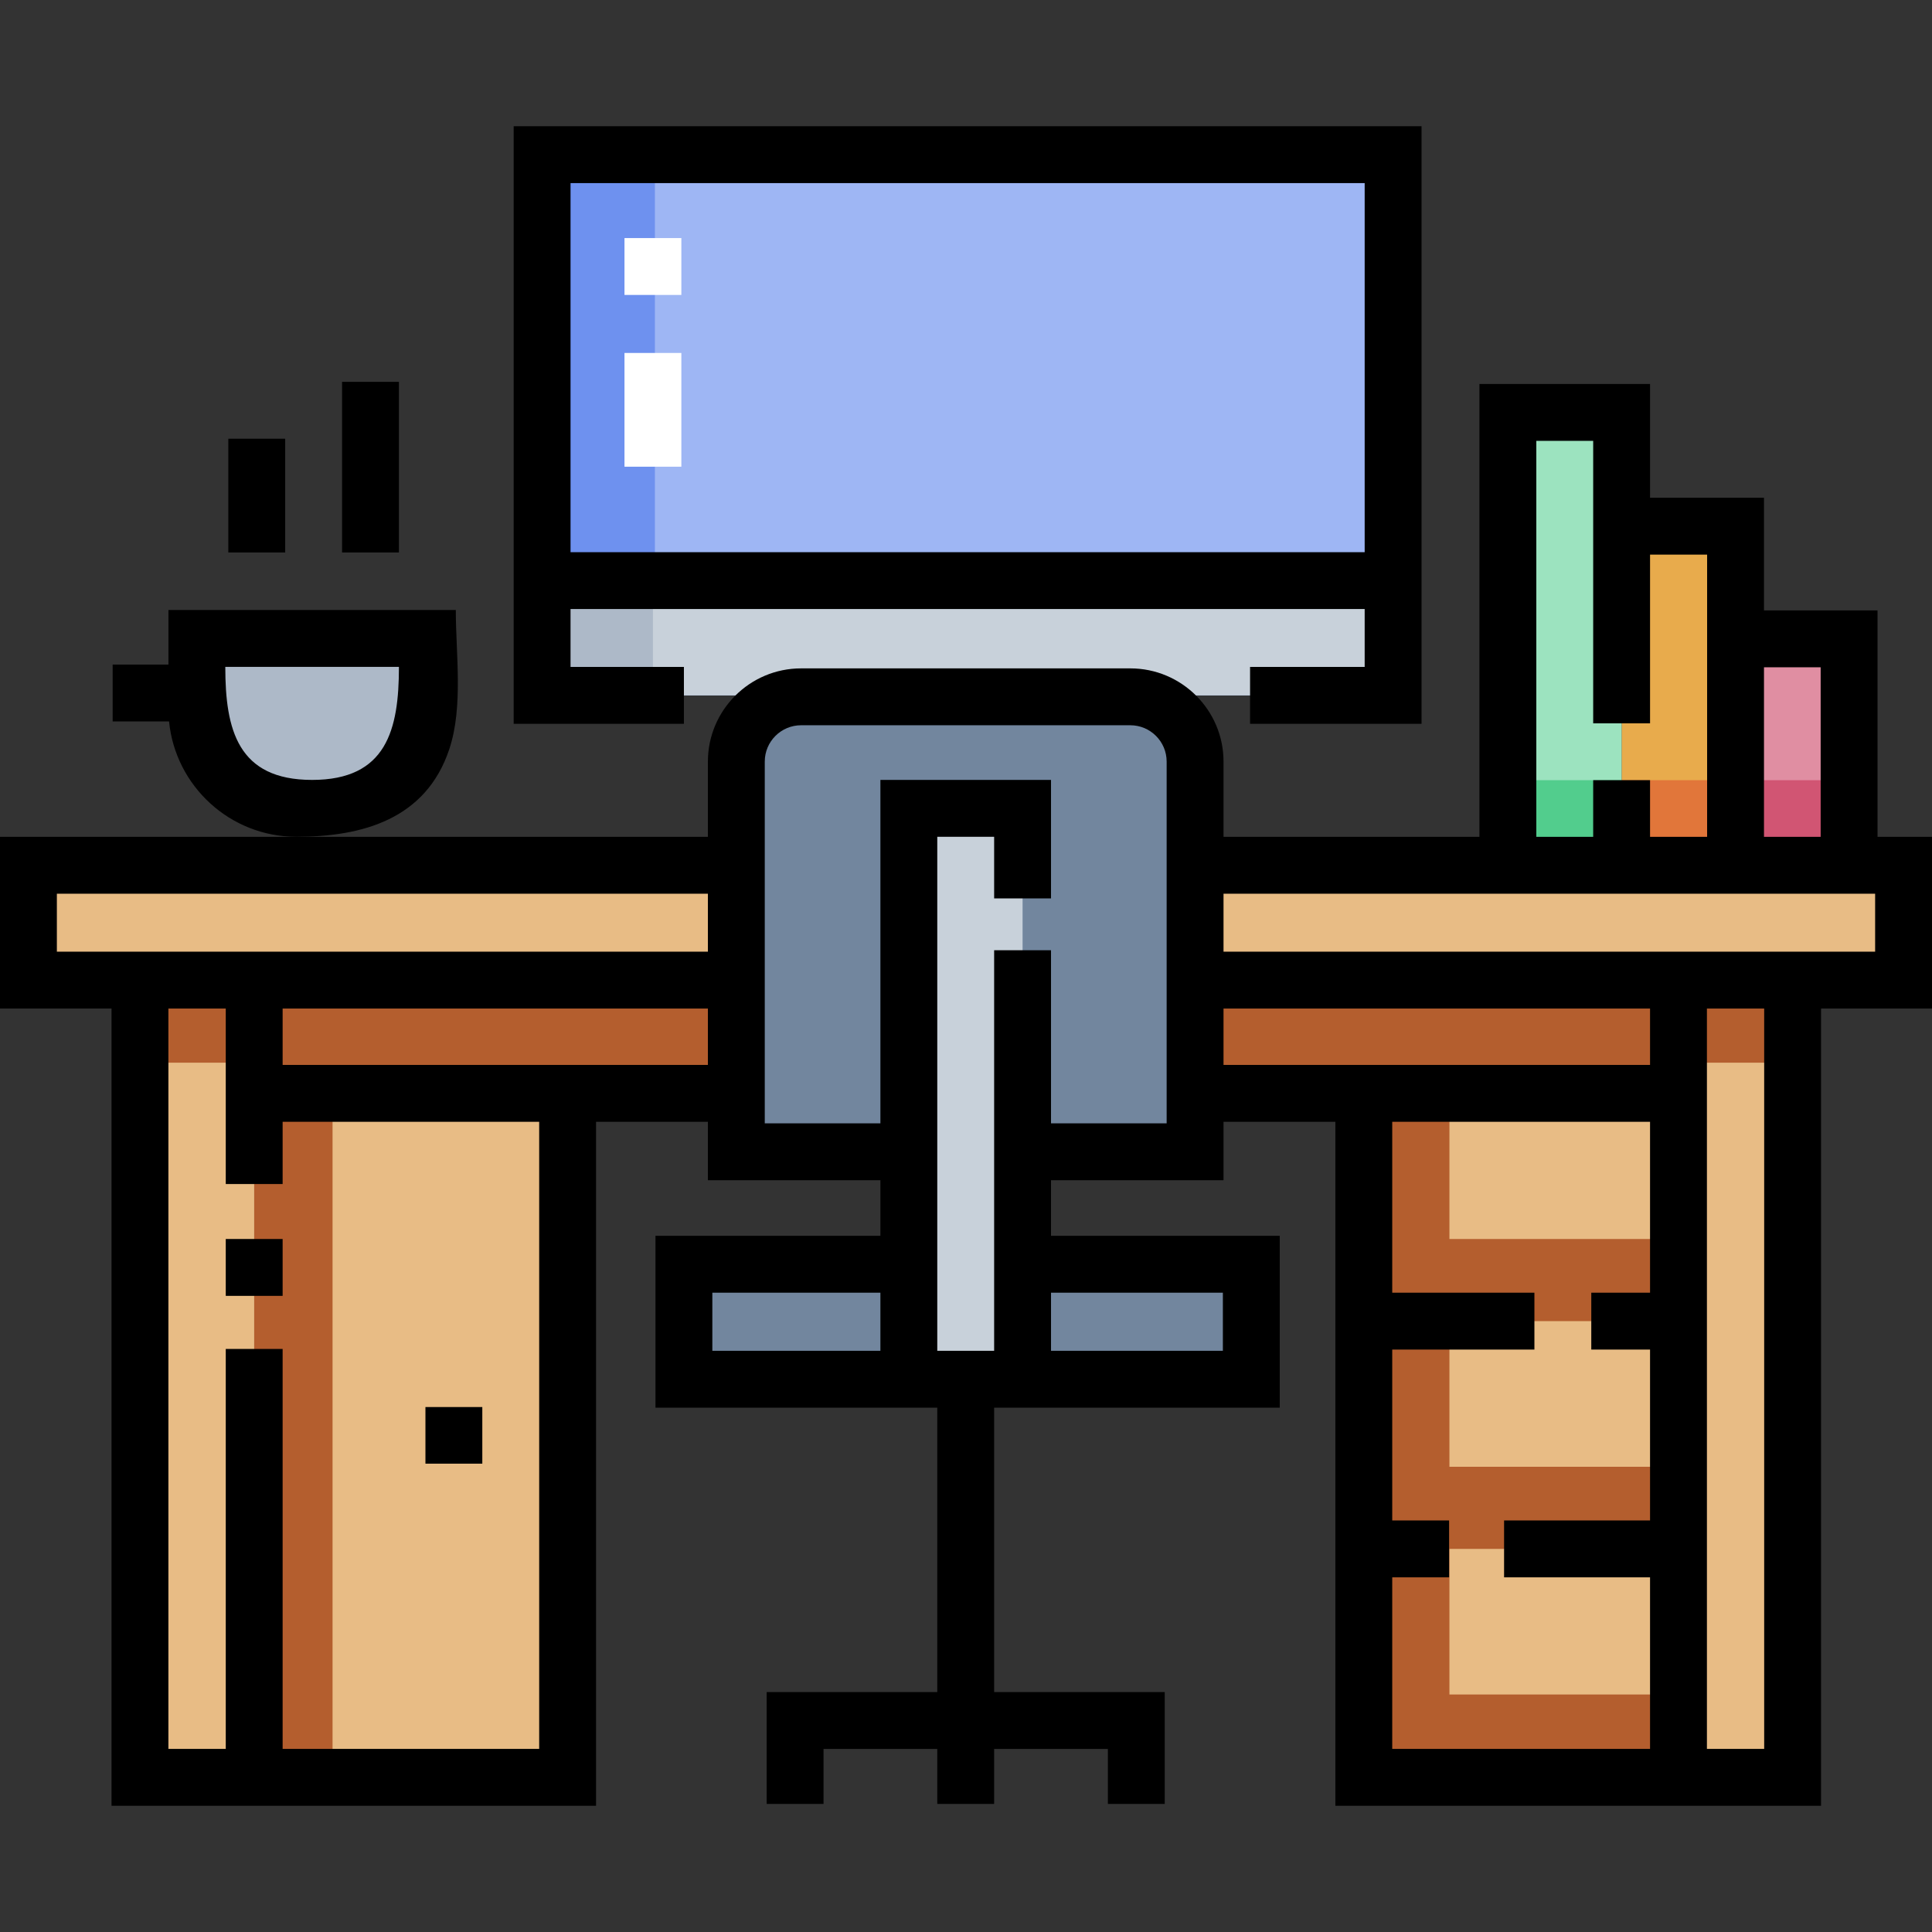
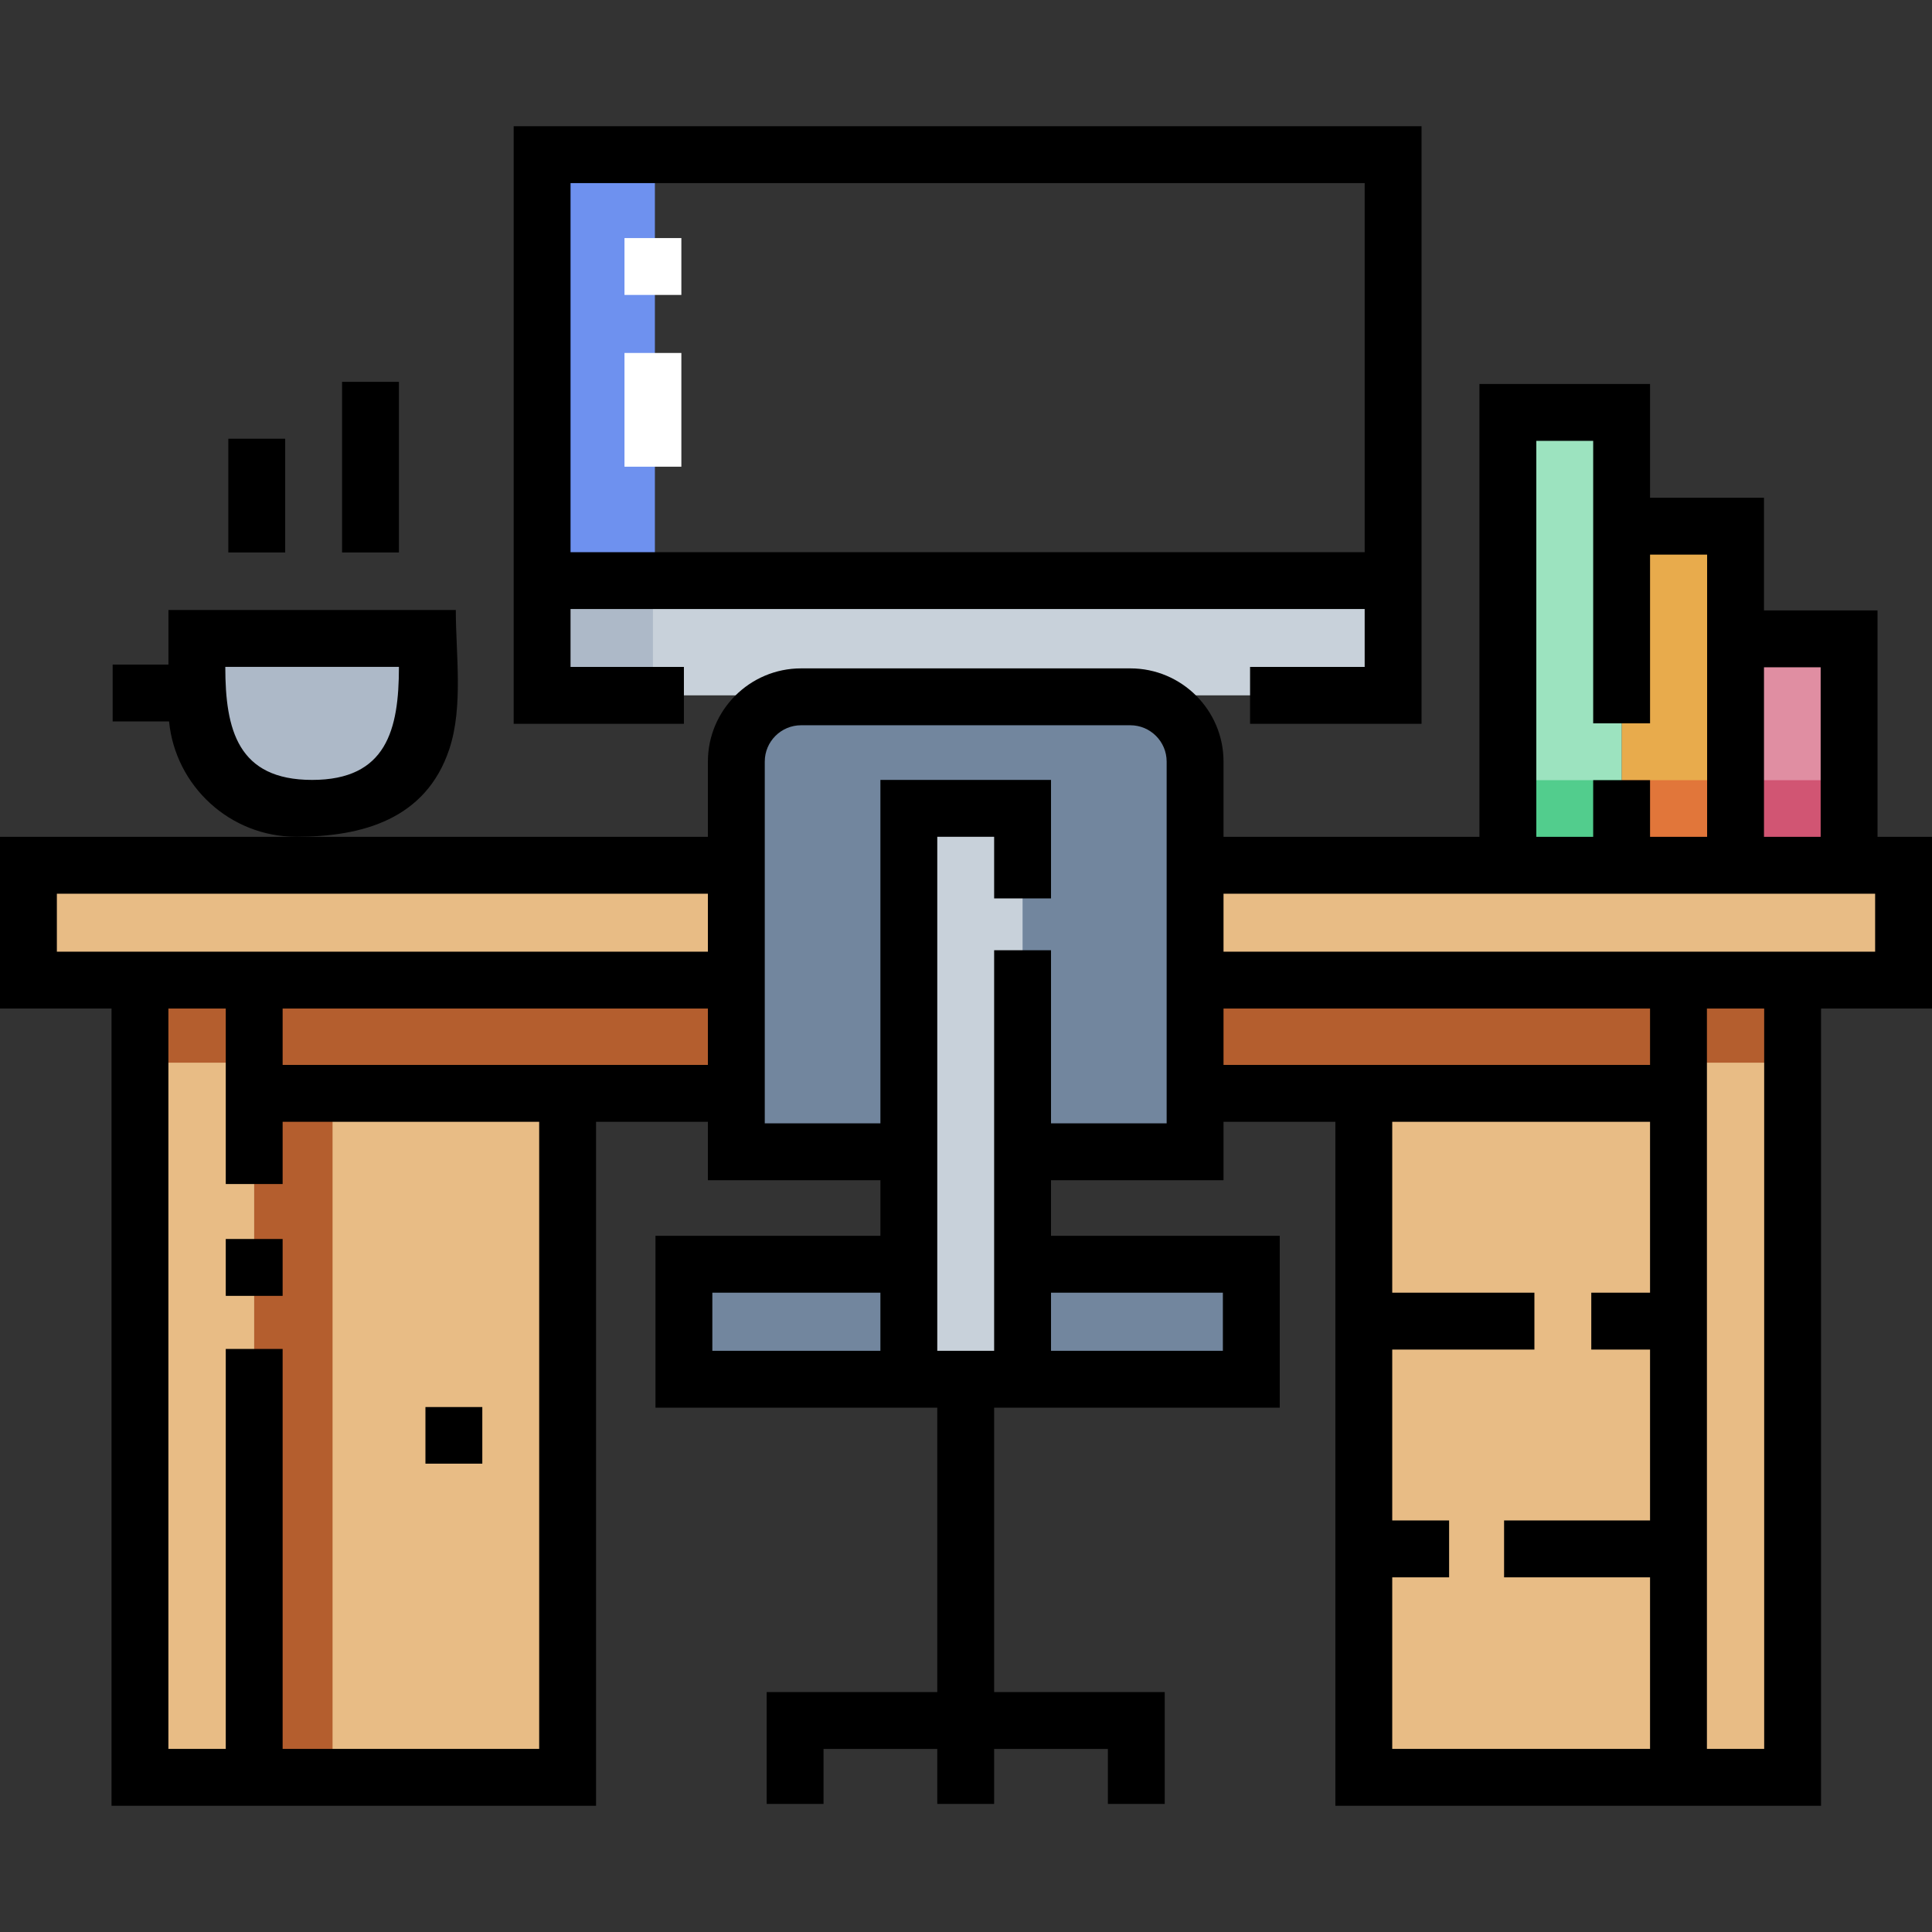
<svg xmlns="http://www.w3.org/2000/svg" id="Capa_1" enable-background="new 0 0 509.578 509.578" height="512" viewBox="0 0 509.578 509.578" width="512">
  <rect x="0" y="0" width="509.578" height="509.578" fill="#333333" stroke="none" />
  <g>
    <g>
      <g>
        <path d="m67.046 288.383h82.667v180.402h-82.667z" fill="#e8bc85" />
      </g>
      <g>
        <path d="m67.046 288.383h20.667v180.402h-20.667z" fill="#b45e2e" />
      </g>
      <g>
        <path d="m358.046 288.383h82.667v180.402h-82.667z" fill="#e8bc85" />
      </g>
      <g>
        <path d="m67.046 257.513h375.667v30.869h-375.667z" fill="#b45e2e" />
      </g>
      <g>
        <path d="m36.916 257.513h30.13v211.271h-30.13z" fill="#e8bc85" />
      </g>
      <g>
        <path d="m443.38 257.513h30.13v211.271h-30.13z" fill="#e8bc85" />
      </g>
      <g>
        <path d="m36.916 257.513h30.13v22.778h-30.13z" fill="#b45e2e" />
      </g>
      <g>
        <path d="m443.38 257.513h30.13v22.778h-30.13z" fill="#b45e2e" />
      </g>
      <g>
        <path d="m457.764 168.499h29.948v59.719h-29.948z" fill="#e08ea2" />
      </g>
      <g>
        <path d="m457.764 205.78h29.948v22.438h-29.948z" fill="#d15573" />
      </g>
      <g>
        <path d="m427.713 138.78h30.051v89.438h-30.051z" fill="#e8ab4c" />
      </g>
      <g>
        <path d="m427.713 205.78h30.051v22.438h-30.051z" fill="#e1763a" />
      </g>
      <g>
        <path d="m397.713 108.78h30v119.438h-30z" fill="#9ce3bf" />
      </g>
      <g>
        <path d="m397.713 205.78h30v22.438h-30z" fill="#52cd8d" />
      </g>
      <g>
-         <path d="m329.713 183.403h37.729v-142.609h-224.459v142.609h37.403" fill="#9eb6f4" />
+         <path d="m329.713 183.403h37.729v-142.609v142.609h37.403" fill="#9eb6f4" />
      </g>
      <g>
        <path d="m142.983 40.794h29.75v142.609h-29.75z" fill="#6e91ef" />
      </g>
      <g>
        <path d="m329.713 183.403h37.729v-30.265h-224.459v30.265h37.403" fill="#c8d1da" />
      </g>
      <g>
        <path d="m167.299 183.403h4.913v-30.265h-29.229v30.265h4.871" fill="#adb9c8" />
      </g>
      <g>
        <path d="m194.712 258.514h-187.212v-30.297h187.212" fill="#e8bc85" />
      </g>
      <g>
        <path d="m314.712 228.217h187.366v30.297h-187.366" fill="#e8bc85" />
      </g>
      <g>
-         <path d="m443.38 348.455v-21.663h-61.083v-38.409h-20.667v180.216.186h20.667v-.186h61.083v-21.663h-61.083v-38.409h61.083v-21.663h-61.083v-38.409z" fill="#b45e2e" />
-       </g>
+         </g>
      <g>
        <path d="m86.472 213.208h-8.299c-14.497 0-26.249-11.752-26.249-26.249v-18.566h60.797v18.566c0 14.497-11.752 26.249-26.249 26.249z" fill="#adb9c8" />
      </g>
      <g>
        <path d="m164.712 93.096h15v30h-15z" fill="#fff" />
      </g>
      <g>
        <path d="m164.712 62.793h15v14.999h-15z" fill="#fff" />
      </g>
      <g>
        <path d="m239.712 303.789h-45.5v-102.916c0-9.435 7.648-17.083 17.083-17.083h86.833c9.435 0 17.083 7.648 17.083 17.083v102.916h-45.5" fill="#72869e" />
      </g>
      <g>
        <path d="m269.712 333.456h60.328v30.332h-149.655v-30.332h59.327" fill="#72869e" />
      </g>
      <g>
        <path d="m239.712 213.208h30v149.941h-30z" fill="#c8d1da" />
      </g>
    </g>
    <g>
      <path d="m180.386 175.903h-29.903v-15.264h209.459v15.264h-30.23v15h45.23v-157.609h-239.459v157.609h44.903zm179.556-127.609v97.345h-209.459v-97.345z" />
      <path d="m509.578 220.718h-14.366v-59.719h-29.948v-29.719h-30.051v-30h-45v119.438h-67.5v-19.845c0-13.555-11.028-24.583-24.583-24.583h-86.833c-13.555 0-24.583 11.028-24.583 24.583v19.845h-186.714v45.296h29.416v210.271h127.796v-180.402h29.5v15.406h45.5v14.667h-59.327v45.333h74.327v75.005h-45v29.495h15v-14.495h30v14.495h15v-14.495h30v14.495h15v-29.495h-45v-75.005h75.328v-45.333h-60.328v-14.667h45.5v-15.406h29.5v180.401h128.103v-210.27h29.263zm-29.366-44.719v44.719h-14.948v-44.719zm-74.999-59.719h15v74.5h15v-44.5h15.051v74.438h-15.051v-14.938h-15v14.938h-15zm-390.213 119.438h171.712v15.296h-171.712zm127.212 225.566h-67.666v-105.493h-15v105.494h-15.13v-195.271h15.13v46.278h15v-16.409h67.667v165.401zm-67.666-180.401v-14.869h112.167v14.869zm113.339 60.072h44.327v15.333h-44.327zm134.656 0v15.333h-45.328v-15.333zm-14.829-44.666h-30.5v-45.664h-15v105.664h-15v-135.58h15v16.25h15v-31.25h-45v90.581h-30.5v-95.416c0-5.284 4.299-9.583 9.583-9.583h86.833c5.284 0 9.583 4.299 9.583 9.583v95.415zm15-30.275h112.5v14.869h-112.5zm44.5 195.27v-45.257h15v-15h-15v-45.072h37.5v-15h-37.5v-45.072h68v45.072h-15.5v15h15.5v45.072h-38.5v15h38.5v45.257zm98.103 0h-15.103v-195.27h15.103zm29.263-210.27h-171.866v-15.296h171.866z" />
      <path d="m59.546 326.792h15v15h-15z" />
      <path d="m78.174 220.708c17.422 0 34.172-4.639 40.324-23.093 3.732-11.196 1.723-25.128 1.723-36.722h-75.796v14.395h-14.713v15h14.878c1.678 17.053 16.098 30.42 33.584 30.42zm-18.749-44.814h45.796c0 16.59-3.274 29.814-22.898 29.814-19.588 0-22.898-13.223-22.898-29.814z" />
      <path d="m60.221 115.717h15v30h-15z" />
      <path d="m90.221 100.717h15v45h-15z" />
      <path d="m112.212 371.116h15v14.935h-15z" />
    </g>
  </g>
</svg>